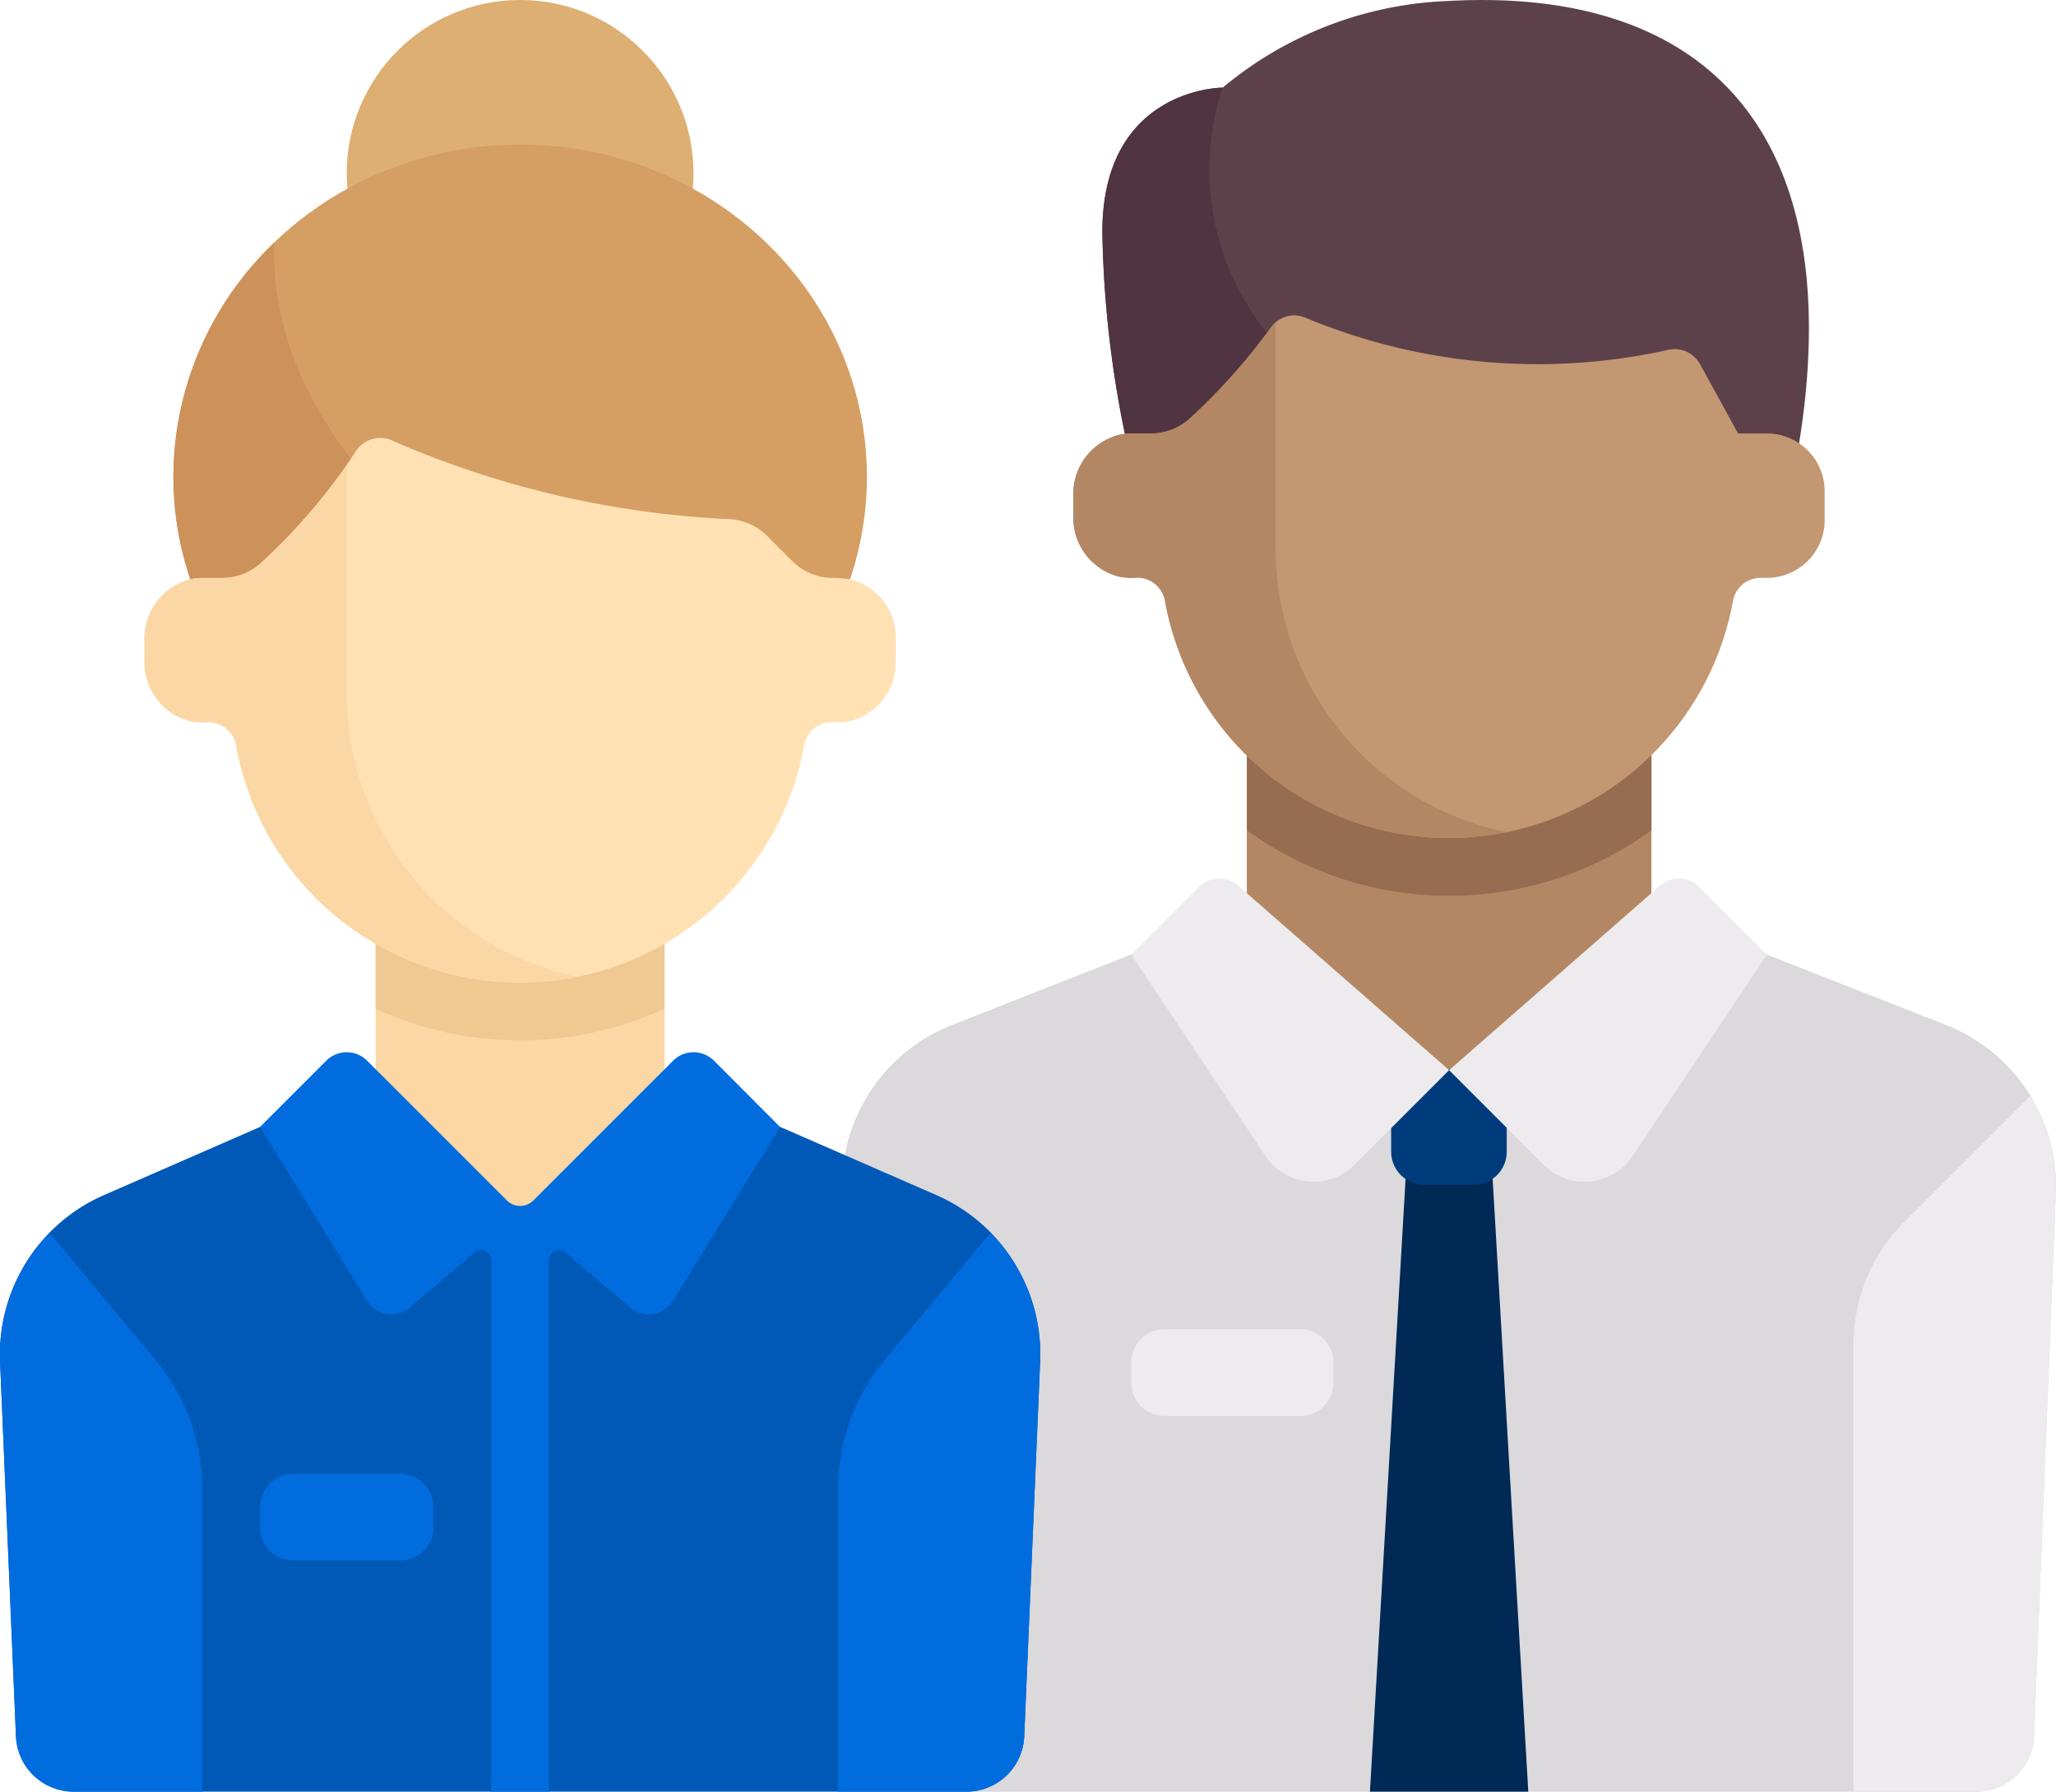
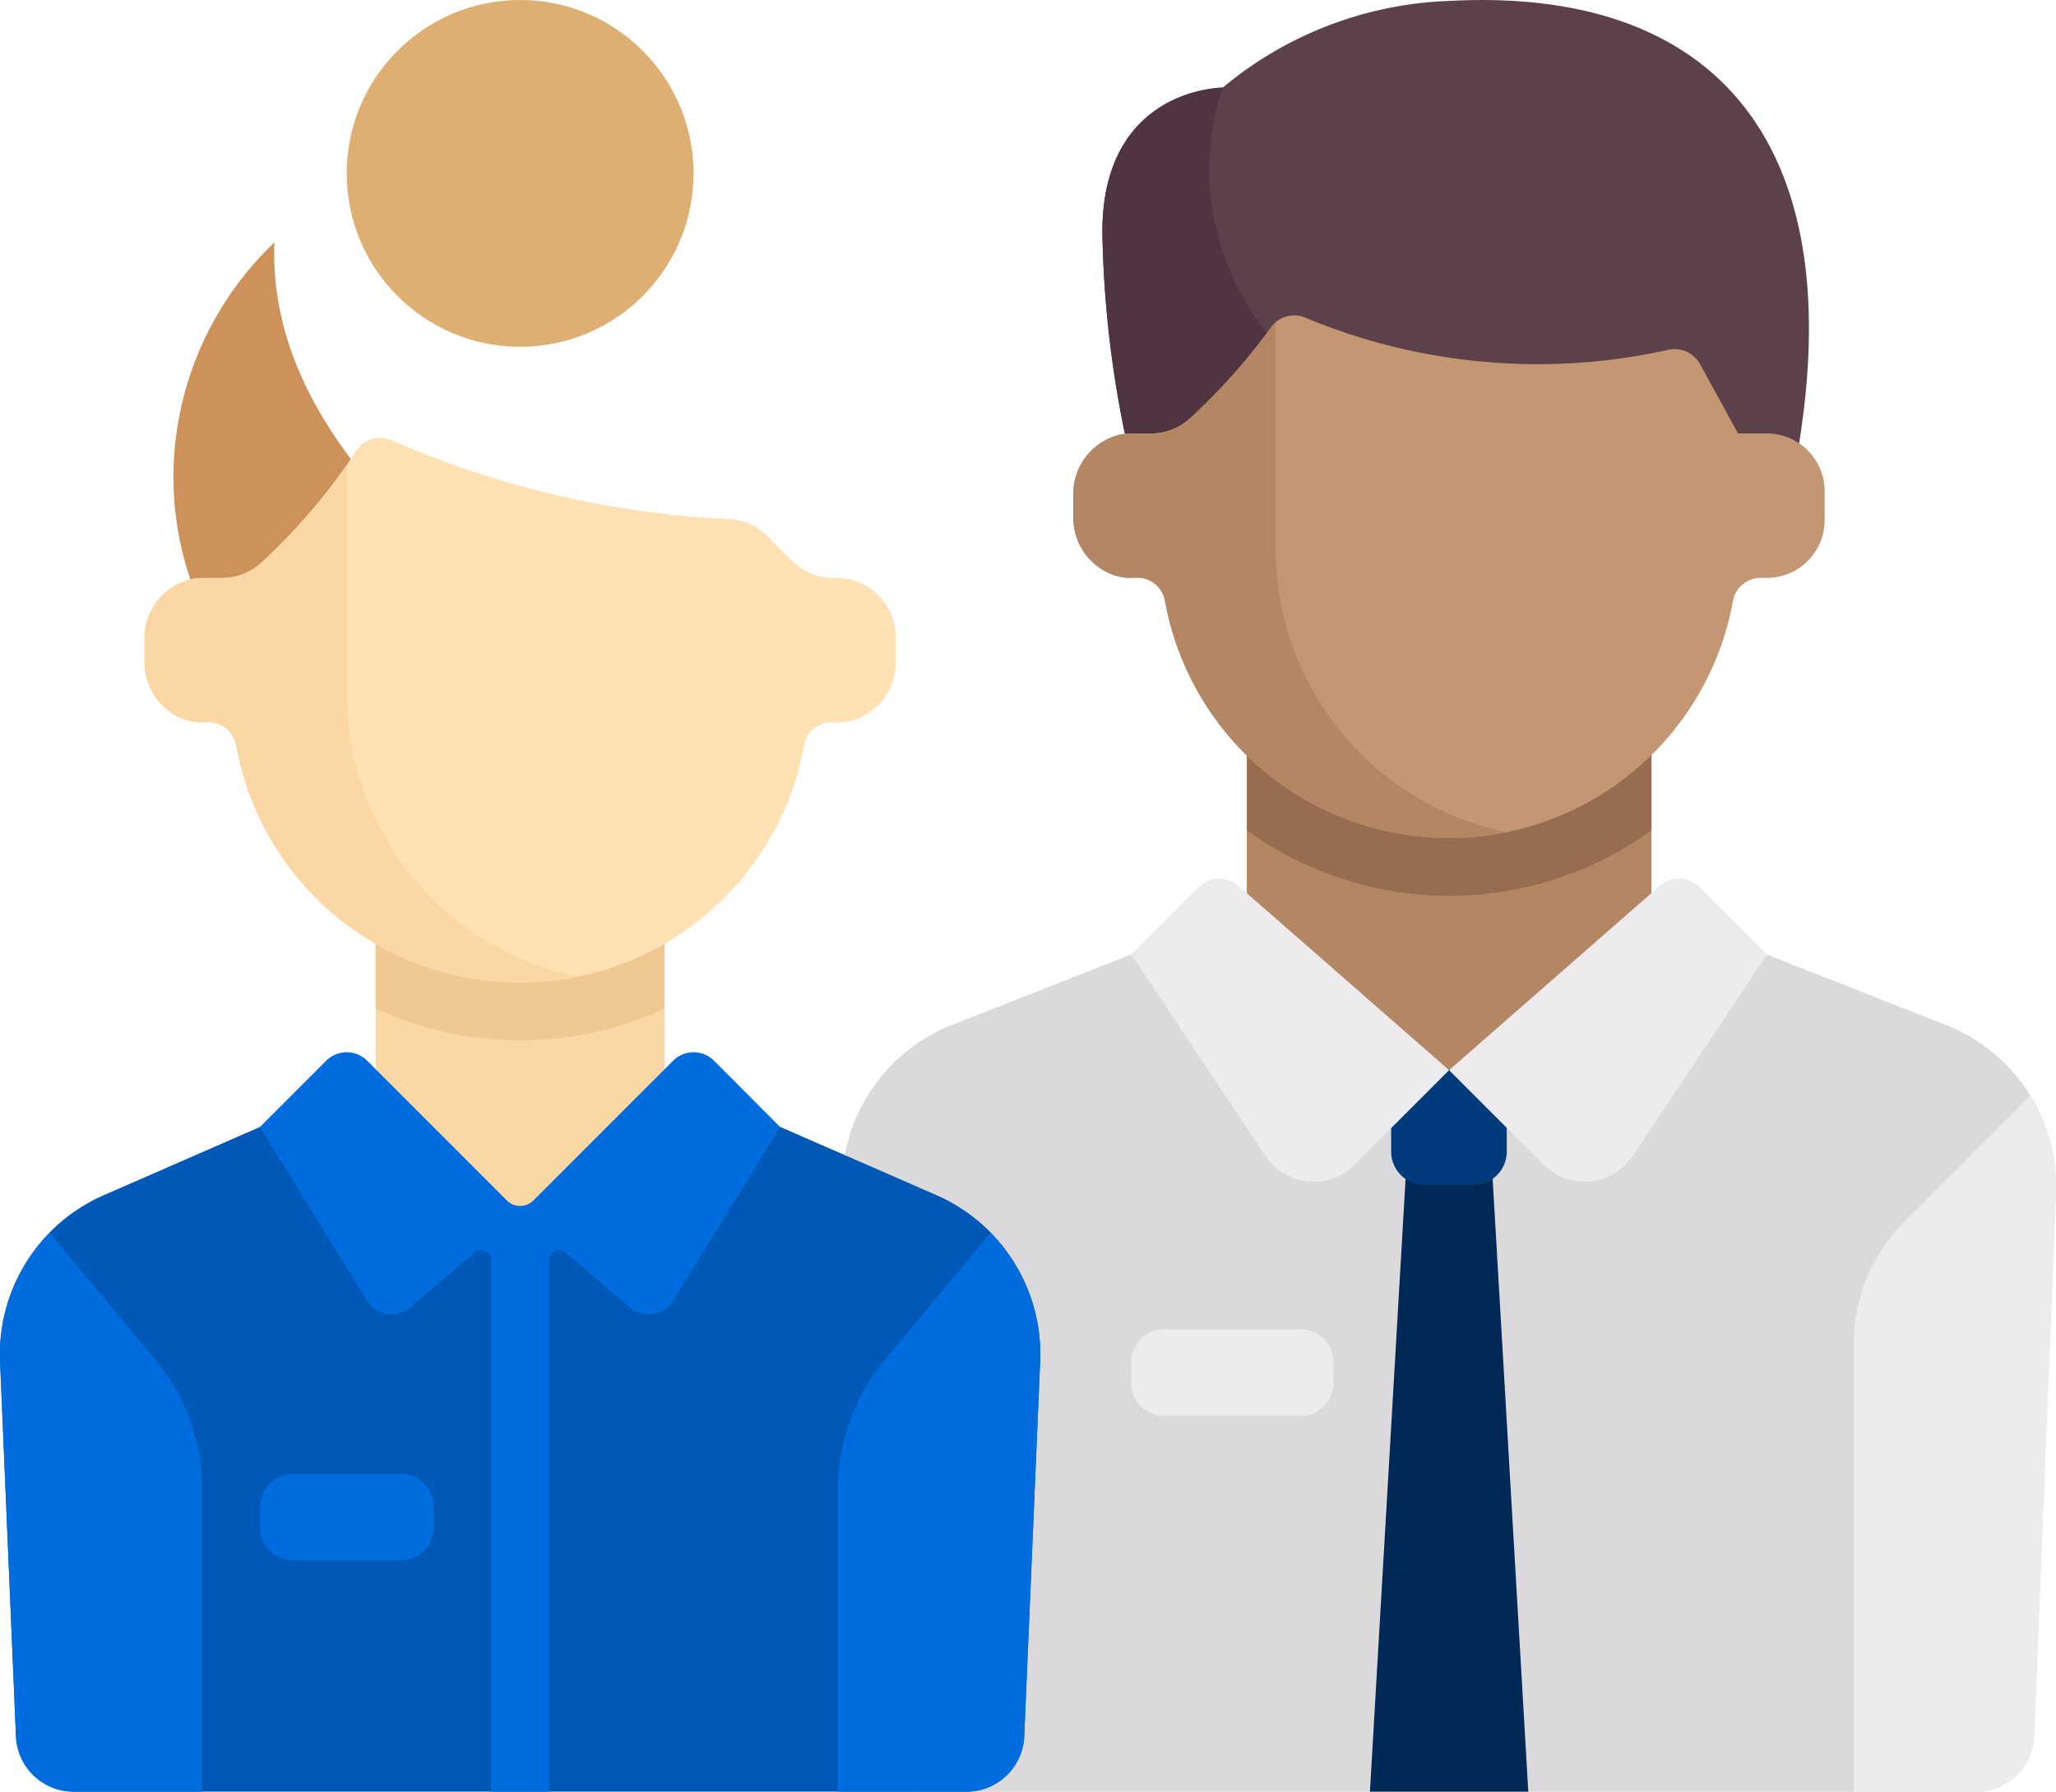
<svg xmlns="http://www.w3.org/2000/svg" width="57.377" height="50" viewBox="0 0 57.377 50">
  <g id="employees" transform="translate(0 -32.913)">
    <path id="Path_15660" data-name="Path 15660" d="M240.544,272.588l-5-1.966H217.8l-5,1.966a4.838,4.838,0,0,0-3.063,4.7l.607,15.15a1.613,1.613,0,0,0,1.612,1.548h29.428A1.613,1.613,0,0,0,243,292.435l.607-15.15A4.839,4.839,0,0,0,240.544,272.588Z" transform="translate(-186.235 -211.07)" fill="#dbd9dc" />
    <path id="Path_15661" data-name="Path 15661" d="M342.187,320.77l-1.032,17.742h4.419l-1.032-17.742Z" transform="translate(-302.924 -255.599)" fill="#002955" />
    <path id="Path_15662" data-name="Path 15662" d="M348.778,302.407H347.4a.926.926,0,0,1-.926-.926v-2.3H349.7v2.3A.926.926,0,0,1,348.778,302.407Z" transform="translate(-307.651 -236.429)" fill="#003c7c" />
    <rect id="Rectangle_1180" data-name="Rectangle 1180" width="11.29" height="9.678" transform="translate(34.795 53.074)" fill="#b48764" />
    <path id="Path_15663" data-name="Path 15663" d="M310.5,215.837a9.634,9.634,0,0,0,11.29,0v-3.011H310.5Z" transform="translate(-275.701 -159.751)" fill="#966d50" />
    <path id="Path_15664" data-name="Path 15664" d="M284.19,32.944a10.432,10.432,0,0,0-6.317,2.419s-3.36,0-3.36,4.032a30.128,30.128,0,0,0,.806,6.426h18.548C295.481,36.951,291.65,32.541,284.19,32.944Z" transform="translate(-243.75 -0.005)" fill="#5c414b" />
    <path id="Path_15665" data-name="Path 15665" d="M279.353,61.863a7.245,7.245,0,0,1-1.478-7.13s-3.36,0-3.36,4.032a30.128,30.128,0,0,0,.806,6.426h4.032V61.863Z" transform="translate(-243.751 -19.375)" fill="#503441" />
    <path id="Path_15666" data-name="Path 15666" d="M286.672,114.75h-.806l-1.063-1.939a.811.811,0,0,0-.861-.4,16.838,16.838,0,0,1-10.124-.881.793.793,0,0,0-.982.256,17.031,17.031,0,0,1-2.257,2.535,1.616,1.616,0,0,1-1.1.43H268.9a1.578,1.578,0,0,0-.271.029,1.7,1.7,0,0,0-1.314,1.7v.584a1.694,1.694,0,0,0,1.245,1.674,1.6,1.6,0,0,0,.492.038.785.785,0,0,1,.823.655,8.055,8.055,0,0,0,15.848,0,.783.783,0,0,1,.781-.651h.166a1.613,1.613,0,0,0,1.613-1.613v-.806A1.613,1.613,0,0,0,286.672,114.75Z" transform="translate(-237.362 -69.74)" fill="#c39772" />
    <path id="Path_15667" data-name="Path 15667" d="M272.963,119.62v-6.314a.762.762,0,0,0-.126.123,17.031,17.031,0,0,1-2.257,2.535,1.616,1.616,0,0,1-1.1.43H268.9a1.578,1.578,0,0,0-.271.029,1.7,1.7,0,0,0-1.314,1.7v.584a1.694,1.694,0,0,0,1.245,1.674,1.6,1.6,0,0,0,.492.038.785.785,0,0,1,.823.655,8.035,8.035,0,0,0,9.523,6.443A8.067,8.067,0,0,1,272.963,119.62Z" transform="translate(-237.362 -71.384)" fill="#b48764" />
    <g id="Group_15276" data-name="Group 15276" transform="translate(31.569 57.43)">
-       <path id="Path_15668" data-name="Path 15668" d="M290.582,257.034l-5.884-5.148a.806.806,0,0,0-1.1.037l-1.886,1.886,3.747,5.621a1.613,1.613,0,0,0,2.482.246Z" transform="translate(-281.711 -251.686)" fill="#edebed" />
+       <path id="Path_15668" data-name="Path 15668" d="M290.582,257.034l-5.884-5.148a.806.806,0,0,0-1.1.037l-1.886,1.886,3.747,5.621a1.613,1.613,0,0,0,2.482.246" transform="translate(-281.711 -251.686)" fill="#edebed" />
      <path id="Path_15669" data-name="Path 15669" d="M360.869,257.034l5.884-5.148a.806.806,0,0,1,1.1.037l1.886,1.886-3.747,5.621a1.613,1.613,0,0,1-2.482.246Z" transform="translate(-351.998 -251.686)" fill="#edebed" />
      <path id="Path_15670" data-name="Path 15670" d="M463.035,309.334l3.508-3.508a4.823,4.823,0,0,1,.716,2.718l-.607,15.15a1.613,1.613,0,0,1-1.612,1.548h-3.424V312.756A4.838,4.838,0,0,1,463.035,309.334Z" transform="translate(-441.457 -299.759)" fill="#edebed" />
      <path id="Path_15671" data-name="Path 15671" d="M282.637,366.367h3.793a.926.926,0,0,0,.926-.926v-.568a.926.926,0,0,0-.926-.926h-3.793a.926.926,0,0,0-.926.926v.568A.926.926,0,0,0,282.637,366.367Z" transform="translate(-281.711 -351.368)" fill="#edebed" />
    </g>
    <path id="Path_15672" data-name="Path 15672" d="M26.13,315.472l-4.351-1.9H7.255l-4.351,1.9a4.839,4.839,0,0,0-2.9,4.639l.444,10.465a1.613,1.613,0,0,0,1.611,1.545H26.974a1.613,1.613,0,0,0,1.611-1.545l.444-10.465A4.839,4.839,0,0,0,26.13,315.472Z" transform="translate(-0.001 -249.208)" fill="#0059b7" />
    <rect id="Rectangle_1181" data-name="Rectangle 1181" width="8.064" height="8.064" transform="translate(10.483 58.72)" fill="#fad7a5" />
    <path id="Path_15673" data-name="Path 15673" d="M93.551,265.541a9.645,9.645,0,0,0,8.064,0V263.2H93.551Z" transform="translate(-83.068 -204.479)" fill="#f0c891" />
    <circle id="Ellipse_399" data-name="Ellipse 399" cx="4.839" cy="4.839" r="4.839" transform="translate(9.676 32.913)" fill="#deaf73" />
-     <ellipse id="Ellipse_400" data-name="Ellipse 400" cx="9.678" cy="9.274" rx="9.678" ry="9.274" transform="translate(4.838 36.945)" fill="#d59f63" />
    <path id="Path_15674" data-name="Path 15674" d="M49.629,101.028C46.4,97.8,45.922,95.021,46,93.276a9.054,9.054,0,0,0-2.82,6.542,8.916,8.916,0,0,0,1.386,4.776Z" transform="translate(-38.34 -53.599)" fill="#cd915a" />
    <path id="Path_15675" data-name="Path 15675" d="M55.66,145.959a4.371,4.371,0,0,0-.462-.034,1.613,1.613,0,0,1-1.14-.472l-.7-.7a1.6,1.6,0,0,0-1.043-.469,26.524,26.524,0,0,1-9.381-2.175.805.805,0,0,0-1.041.264A16.5,16.5,0,0,1,39.24,145.5a1.61,1.61,0,0,1-1.093.427h-.581a1.591,1.591,0,0,0-.271.029,1.7,1.7,0,0,0-1.314,1.7v.584a1.694,1.694,0,0,0,1.245,1.674,1.6,1.6,0,0,0,.491.038.785.785,0,0,1,.823.655,8.055,8.055,0,0,0,15.848,0,.785.785,0,0,1,.823-.655,1.6,1.6,0,0,0,.491-.038,1.694,1.694,0,0,0,1.245-1.674v-.735A1.683,1.683,0,0,0,55.66,145.959Z" transform="translate(-31.949 -96.883)" fill="#ffe1b4" />
    <path id="Path_15676" data-name="Path 15676" d="M41.627,155.122v-6.374a16.943,16.943,0,0,1-2.386,2.722,1.61,1.61,0,0,1-1.093.427h-.581a1.578,1.578,0,0,0-.271.029,1.7,1.7,0,0,0-1.314,1.7v.584a1.694,1.694,0,0,0,1.245,1.674,1.6,1.6,0,0,0,.491.038.785.785,0,0,1,.823.655,8.035,8.035,0,0,0,9.523,6.443A8.067,8.067,0,0,1,41.627,155.122Z" transform="translate(-31.95 -102.854)" fill="#fad7a5" />
    <g id="Group_15277" data-name="Group 15277" transform="translate(0 62.28)">
      <path id="Path_15677" data-name="Path 15677" d="M4.336,343.509,1.39,339.973A4.826,4.826,0,0,0,0,343.553l.444,10.465a1.613,1.613,0,0,0,1.611,1.545H5.645v-8.44A5.644,5.644,0,0,0,4.336,343.509Z" transform="translate(0 -334.929)" fill="#006cde" />
      <path id="Path_15678" data-name="Path 15678" d="M210,343.508l2.947-3.536a4.826,4.826,0,0,1,1.386,3.58l-.444,10.465a1.613,1.613,0,0,1-1.611,1.545h-3.586v-8.44A5.645,5.645,0,0,1,210,343.508Z" transform="translate(-185.306 -334.928)" fill="#006cde" />
      <path id="Path_15679" data-name="Path 15679" d="M77.434,295.2a.807.807,0,0,0-1.14,0l-3.9,3.9a.523.523,0,0,1-.74,0l-3.9-3.9a.807.807,0,0,0-1.14,0l-1.849,1.849,2.984,4.844a.806.806,0,0,0,1.21.19l1.788-1.526a.284.284,0,0,1,.469.216V315.6h1.613V300.775a.284.284,0,0,1,.469-.216l1.788,1.526a.806.806,0,0,0,1.21-.19l2.984-4.844Z" transform="translate(-57.509 -294.966)" fill="#006cde" />
      <path id="Path_15680" data-name="Path 15680" d="M65.693,402.348H68.68a.926.926,0,0,0,.926-.926v-.567a.926.926,0,0,0-.926-.926H65.693a.926.926,0,0,0-.926.926v.567A.926.926,0,0,0,65.693,402.348Z" transform="translate(-57.509 -388.166)" fill="#006cde" />
    </g>
  </g>
</svg>